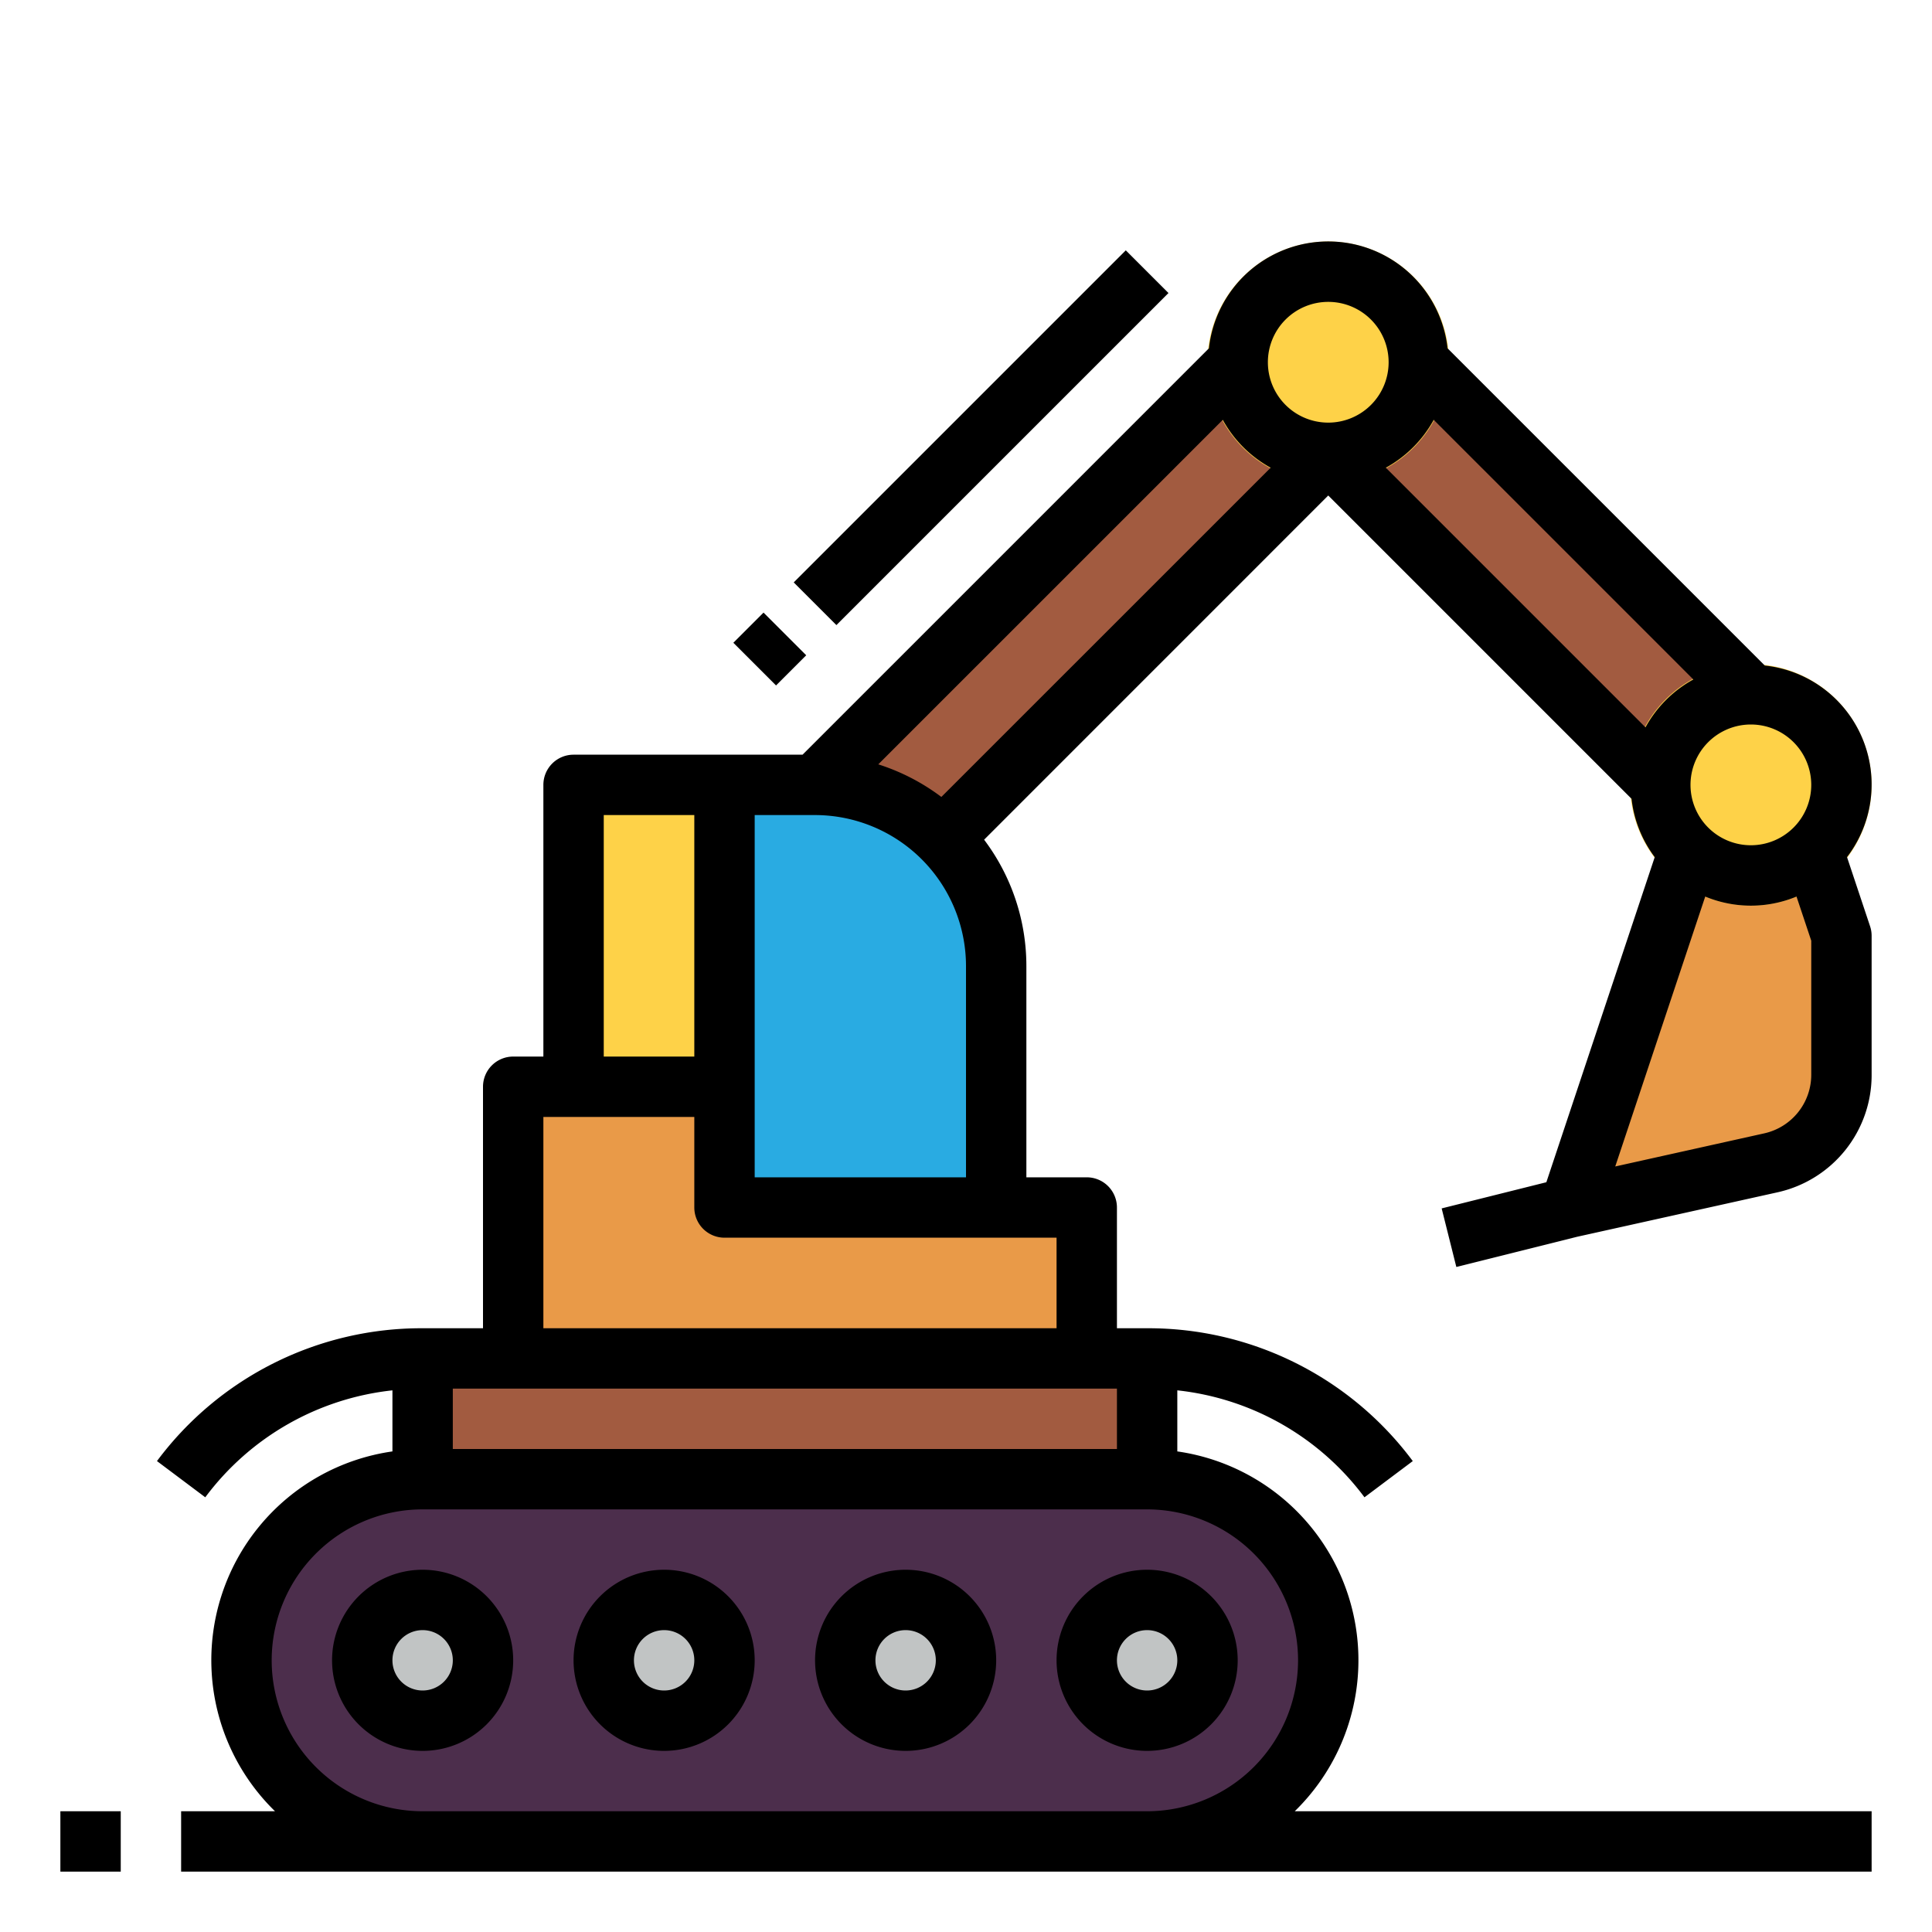
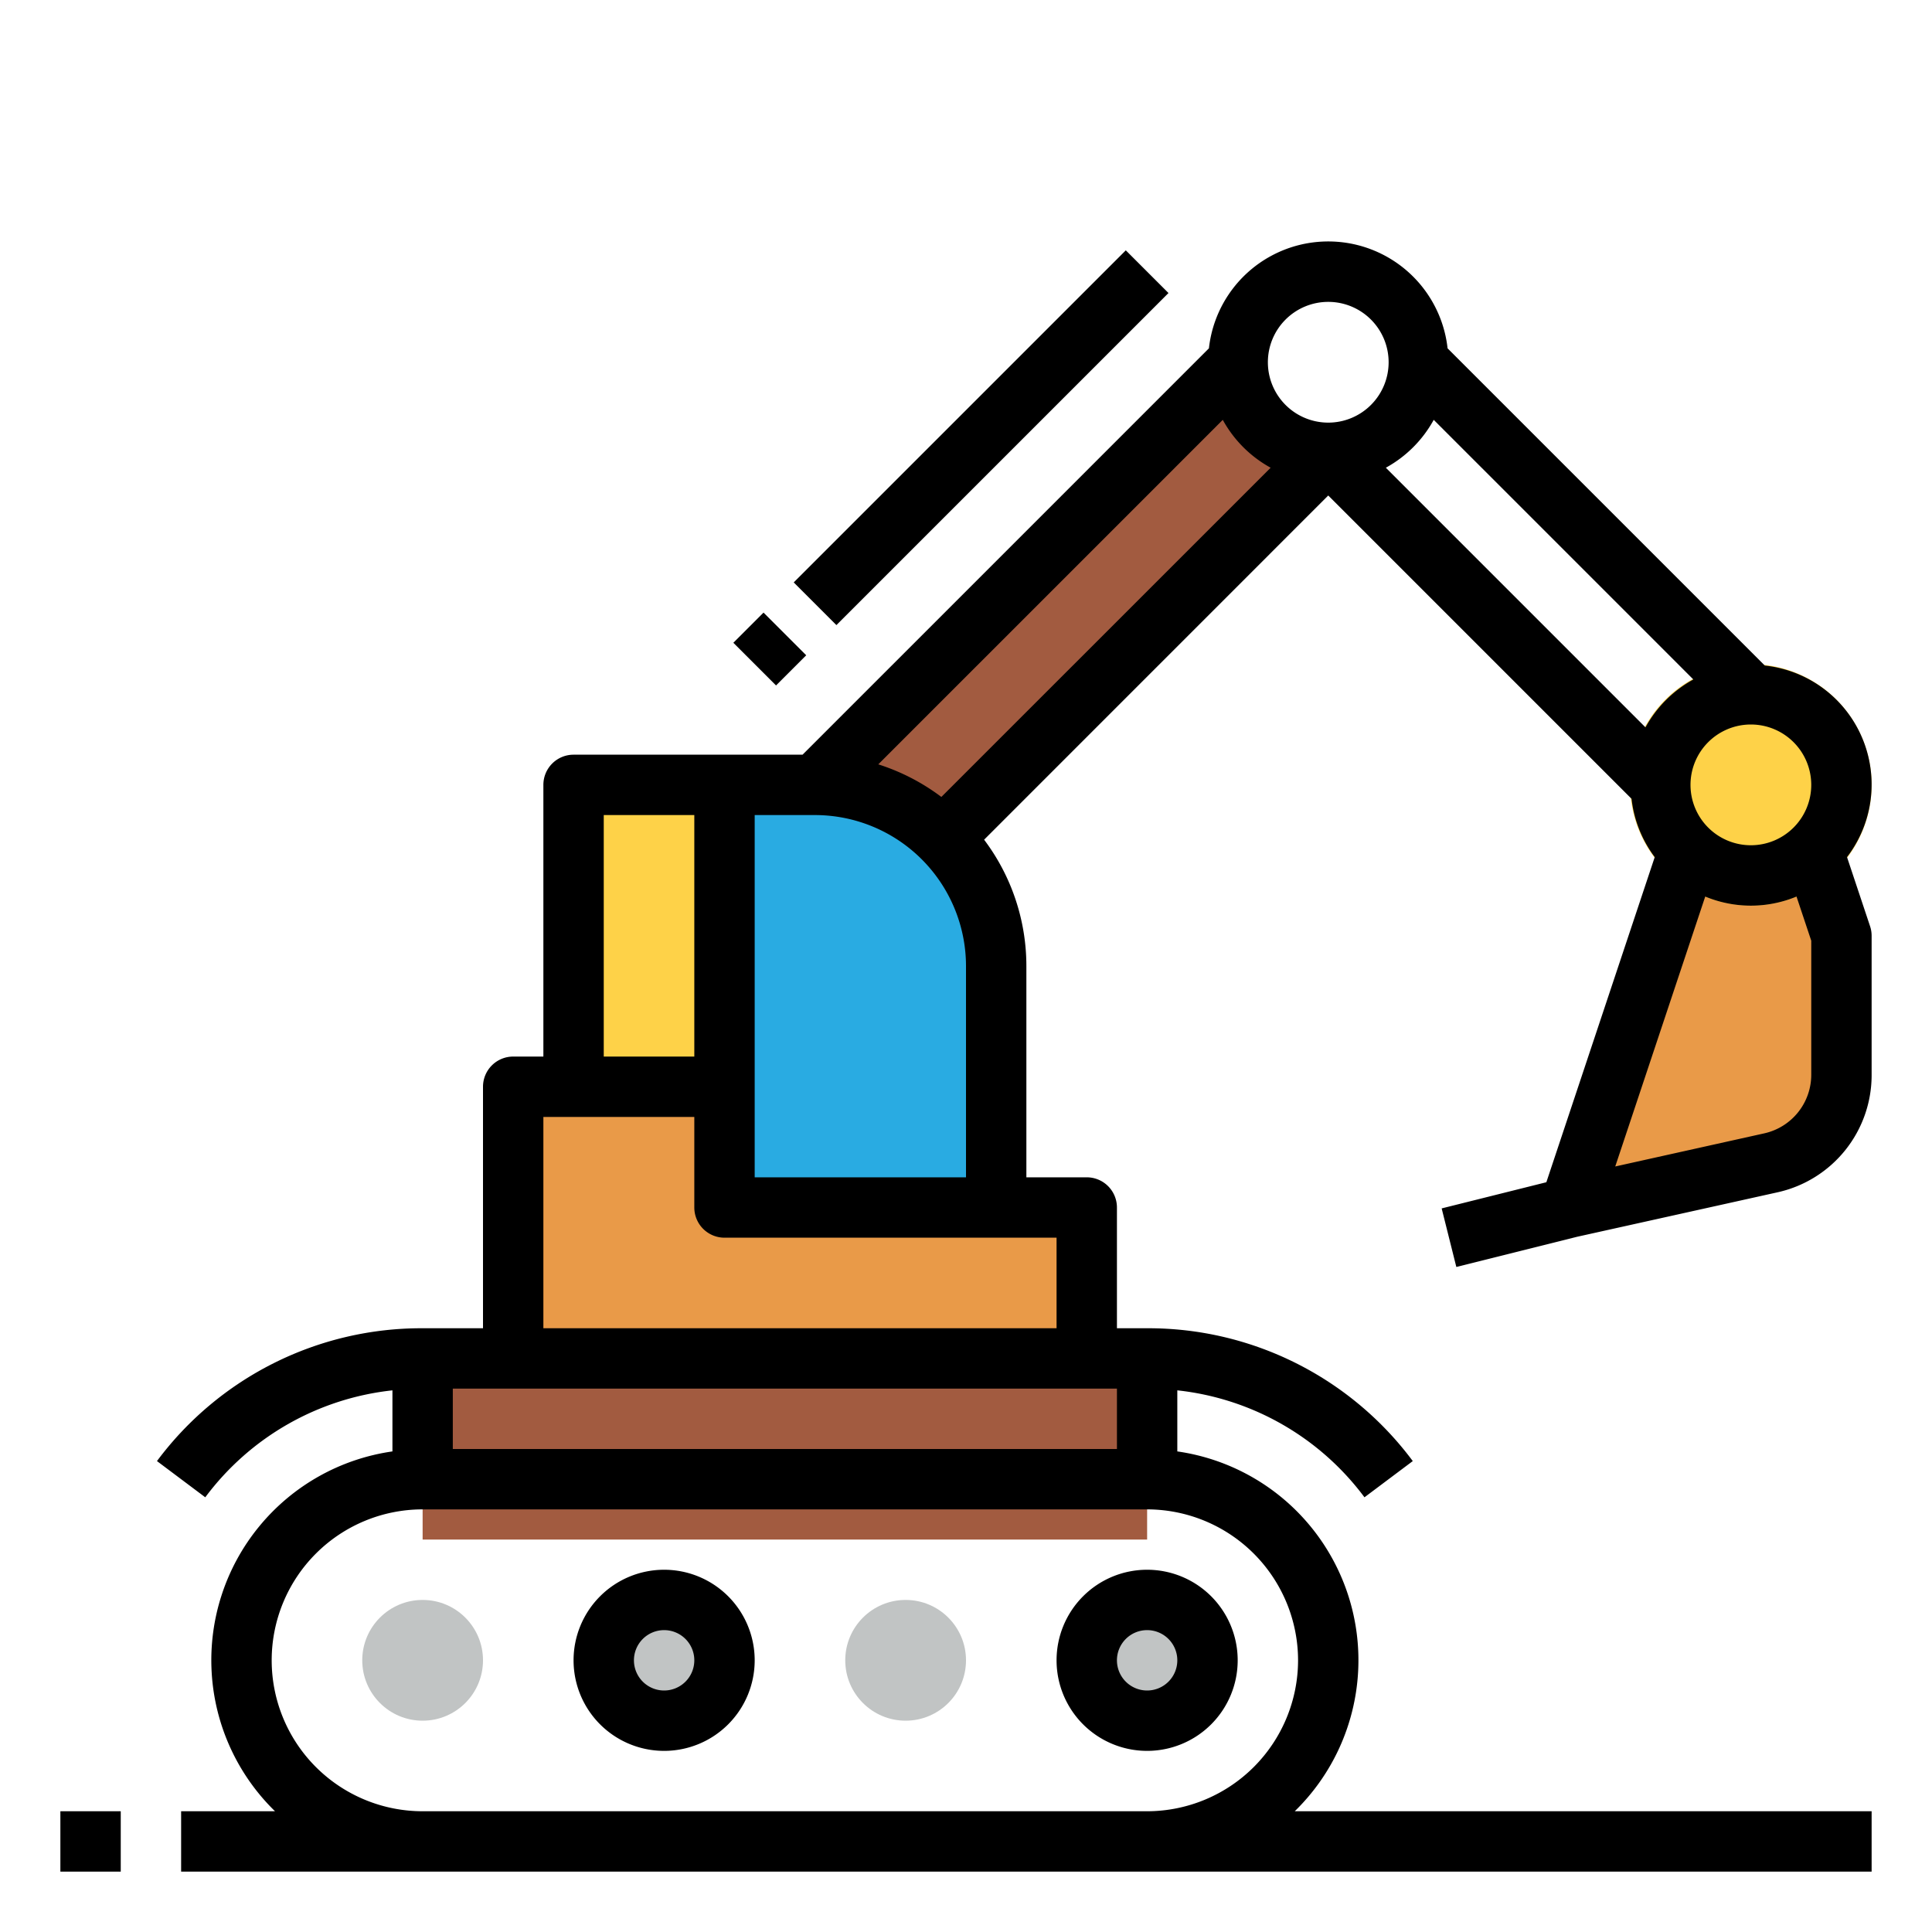
<svg xmlns="http://www.w3.org/2000/svg" viewBox="0 0 64 64" width="512" height="512">
  <title>excavator-truck-construction-transportation-transport</title>
  <g id="FillOutline">
    <polygon points="29 30 44 15 41 12 25 28 29 30" style="fill:#a25b40" />
    <path d="M19,42V26h8a6,6,0,0,1,6,6V42Z" style="fill:#29abe2" />
    <polygon points="17 45 17 36 24 36 24 40 36 40 36 45 17 45" style="fill:#e99a48" />
    <rect x="14" y="45" width="24" height="6" style="fill:#a25b40" />
-     <rect x="8" y="49" width="36" height="12" rx="6" ry="6" style="fill:#4c2e4c" />
    <circle cx="38" cy="55" r="2" style="fill:#c1c4c4" />
    <circle cx="30" cy="55" r="2" style="fill:#c1c4c4" />
    <circle cx="22" cy="55" r="2" style="fill:#c1c4c4" />
    <circle cx="14" cy="55" r="2" style="fill:#c1c4c4" />
    <rect x="19" y="26" width="5" height="10" style="fill:#fed248" />
-     <rect x="48.879" y="11.222" width="4.243" height="15.556" transform="translate(1.503 41.627) rotate(-45)" style="fill:#a25b40" />
    <path d="M60,28l1,3v4.593a3,3,0,0,1-2.349,2.929L52,40l4-12Z" style="fill:#e99a48" />
    <path d="M58,30a4,4,0,1,1,4-4A4,4,0,0,1,58,30Z" style="fill:#fed248" />
-     <path d="M44,16a4,4,0,1,1,4-4A4,4,0,0,1,44,16Z" style="fill:#fed248" />
    <rect x="2" y="60" width="2" height="2" />
    <path d="M35,55a3,3,0,1,0,3-3A3,3,0,0,0,35,55Zm4,0a1,1,0,1,1-1-1A1,1,0,0,1,39,55Z" />
-     <path d="M30,52a3,3,0,1,0,3,3A3,3,0,0,0,30,52Zm0,4a1,1,0,1,1,1-1A1,1,0,0,1,30,56Z" />
    <path d="M22,52a3,3,0,1,0,3,3A3,3,0,0,0,22,52Zm0,4a1,1,0,1,1,1-1A1,1,0,0,1,22,56Z" />
-     <path d="M14,52a3,3,0,1,0,3,3A3,3,0,0,0,14,52Zm0,4a1,1,0,1,1,1-1A1,1,0,0,1,14,56Z" />
    <path d="M58.461,22.047,47.953,11.539a3.977,3.977,0,0,0-7.906,0L26.586,25H19a1,1,0,0,0-1,1v9H17a1,1,0,0,0-1,1v8H14a10.917,10.917,0,0,0-8.8,4.4l1.6,1.2A8.922,8.922,0,0,1,13,46.057V48.08A6.987,6.987,0,0,0,9.11,60H6v2H62V60H42.89A6.987,6.987,0,0,0,39,48.08V46.057A8.919,8.919,0,0,1,45.2,49.6l1.6-1.2A10.916,10.916,0,0,0,38,44H37V40a1,1,0,0,0-1-1H34V32a6.953,6.953,0,0,0-1.4-4.184L44,16.414,54.047,26.461a3.953,3.953,0,0,0,.768,1.932l-3.59,10.77-3.468.867.486,1.94,4-1L58.868,39.5A3.977,3.977,0,0,0,62,35.593V31a1,1,0,0,0-.051-.316l-.764-2.291a3.962,3.962,0,0,0-2.724-6.346ZM60,26a2,2,0,1,1-2-2A2,2,0,0,1,60,26Zm-30.906-.68L40.506,13.908a4.006,4.006,0,0,0,1.586,1.586L31.184,26.4A6.993,6.993,0,0,0,29.094,25.32Zm18.4-11.412,8.6,8.6a4.006,4.006,0,0,0-1.586,1.586l-8.6-8.6A4.006,4.006,0,0,0,47.494,13.908ZM44,10a2,2,0,1,1-2,2A2,2,0,0,1,44,10ZM20,27h3v8H20ZM15,48V46H37v2Zm28,7a5.006,5.006,0,0,1-5,5H14a5,5,0,0,1,0-10H38A5.006,5.006,0,0,1,43,55ZM35,44H18V37h5v3a1,1,0,0,0,1,1H35ZM25,39V27h2a5.006,5.006,0,0,1,5,5v7Zm35-3.407a1.989,1.989,0,0,1-1.566,1.953l-4.927,1.095L56.488,29.7a3.948,3.948,0,0,0,3.024,0L60,31.162Z" />
    <rect x="24.793" y="20.5" width="1.414" height="2" transform="translate(-7.734 24.328) rotate(-45)" />
    <rect x="24.722" y="13.5" width="15.556" height="2" transform="translate(-0.734 27.228) rotate(-45)" />
  </g>
</svg>